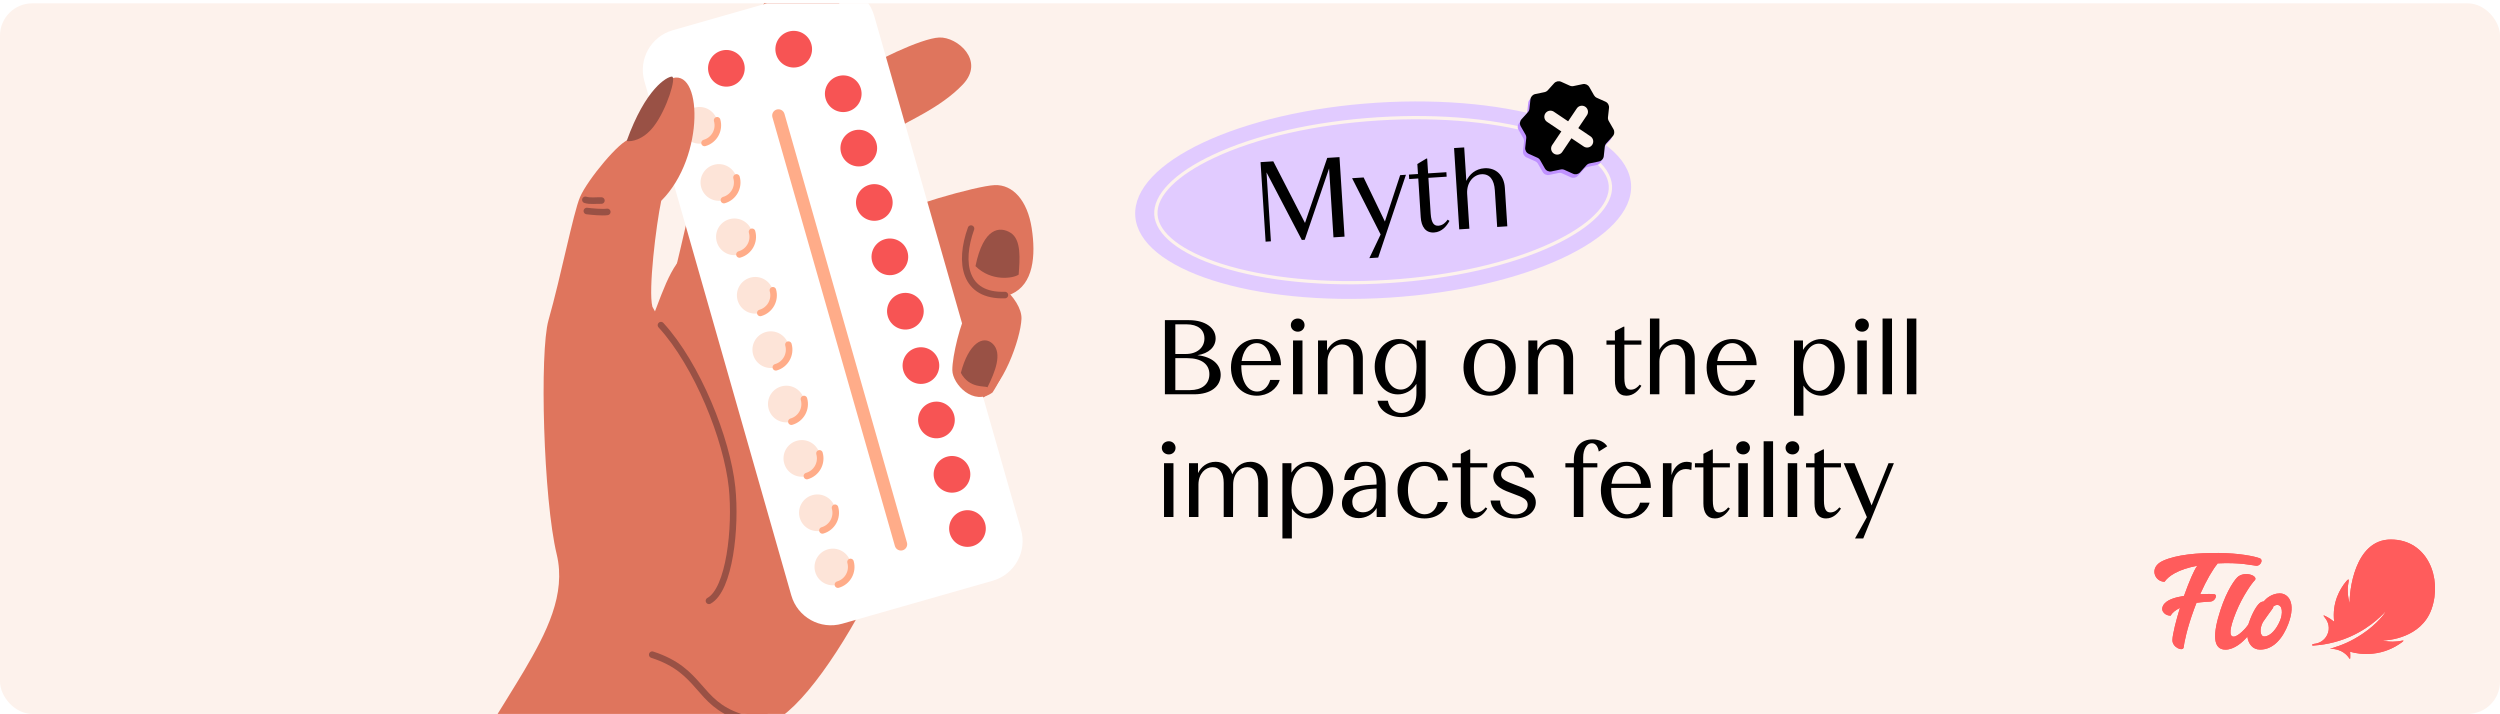
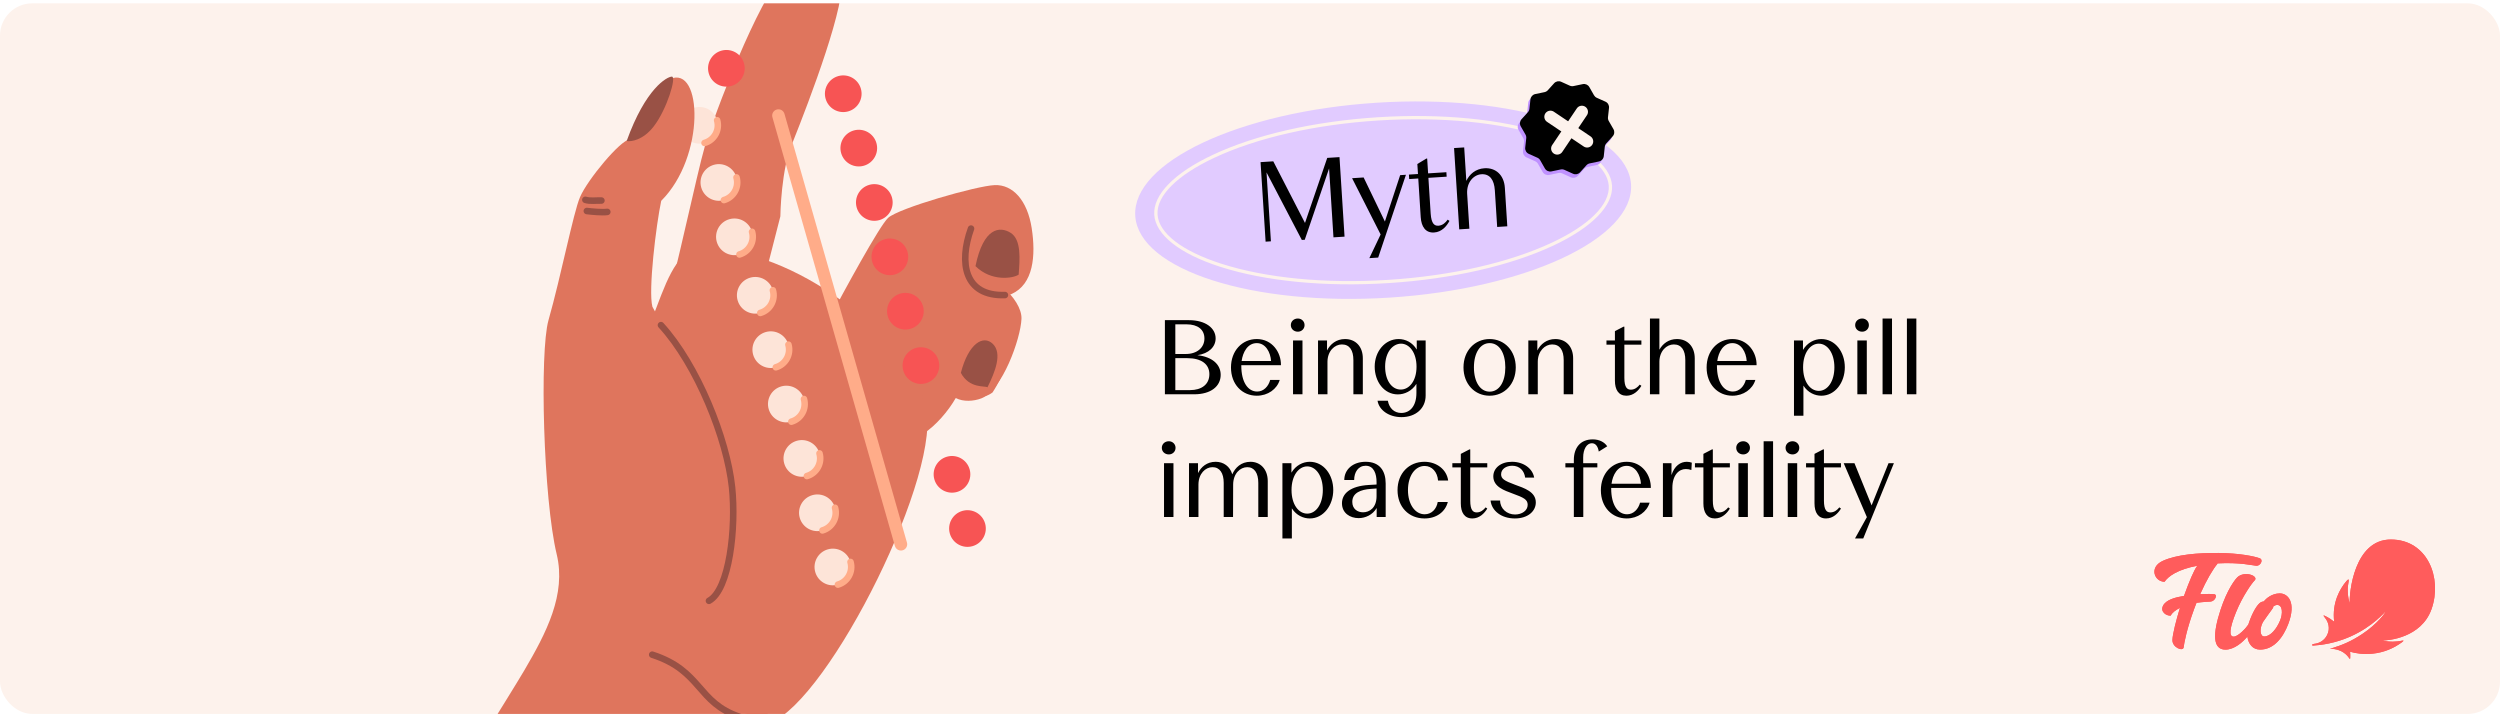
<svg xmlns="http://www.w3.org/2000/svg" width="749" height="214" viewBox="0 0 774 221" fill="none">
  <g clip-path="url(#clip0_244_7519)">
    <rect y="0.961" width="774" height="220" rx="10" fill="#FDF2EC" />
    <path d="M360.652 122V99.05H368.098C373.266 99.05 376.36 101.532 376.36 104.694C376.36 107.312 374.252 109.386 370.716 109.896C375.306 110.406 377.924 112.752 377.924 115.982C377.924 119.518 374.898 122 369.73 122H360.652ZM363.882 120.708H368.438C371.974 120.708 374.422 118.974 374.422 115.778C374.422 112.684 371.974 110.814 367.588 110.814H363.882V120.708ZM363.882 109.522H367.146C370.648 109.522 372.892 107.516 372.892 104.728C372.892 101.974 370.852 100.342 367.35 100.342H363.882V109.522ZM389.101 122.442C384.579 122.442 381.111 118.94 381.111 113.704C381.111 108.536 384.545 104.898 389.101 104.898C393.861 104.898 396.649 109.012 396.581 112.99H384.307V113.16C384.307 118.226 386.347 121.15 389.237 121.15C391.243 121.15 392.739 119.518 393.249 117.546H396.207C395.357 120.402 392.535 122.442 389.101 122.442ZM384.409 111.698H393.521C393.351 109.012 391.855 106.156 389.101 106.156C386.279 106.156 384.783 108.944 384.409 111.698ZM400.323 122V105.34H403.247V122H400.323ZM399.643 100.58C399.643 99.424 400.561 98.54 401.819 98.54C402.975 98.54 403.893 99.424 403.893 100.58C403.893 101.736 402.975 102.62 401.819 102.62C400.561 102.62 399.643 101.736 399.643 100.58ZM419.008 111.426C419.008 108.4 417.852 106.564 415.438 106.564C413.228 106.564 411.018 108.57 410.984 111.902V122H408.06V105.34H410.848V108.434C411.834 106.496 413.704 104.898 416.424 104.898C419.654 104.898 421.932 107.176 421.932 110.882V122H419.008V111.426ZM433.899 129.072C429.989 129.072 426.963 126.896 426.487 124.006H429.683C430.091 126.25 431.587 127.78 433.831 127.78C436.517 127.78 438.523 125.672 438.523 121.592V118.77C437.095 121.048 434.783 122.034 432.777 122.034C428.459 122.034 425.603 118.022 425.603 113.432C425.603 108.774 428.765 104.898 433.015 104.898C435.123 104.898 437.299 105.918 438.625 108.162V105.34H441.379V122.408C441.379 126.352 438.319 129.072 433.899 129.072ZM428.833 113.432C428.833 117.682 430.873 120.538 433.661 120.538C436.347 120.538 438.557 117.818 438.557 113.466C438.557 109.046 436.313 106.326 433.763 106.326C431.315 106.326 428.833 108.808 428.833 113.432ZM461.188 122.442C456.598 122.442 453.096 118.838 453.096 113.67C453.096 108.502 456.598 104.898 461.188 104.898C465.778 104.898 469.28 108.502 469.28 113.67C469.28 118.838 465.778 122.442 461.188 122.442ZM456.326 113.67C456.326 118.192 458.298 121.184 461.188 121.184C464.146 121.184 466.05 118.192 466.05 113.67C466.05 109.148 464.146 106.156 461.188 106.156C458.298 106.156 456.326 109.148 456.326 113.67ZM484.119 111.426C484.119 108.4 482.963 106.564 480.549 106.564C478.339 106.564 476.129 108.57 476.095 111.902V122H473.171V105.34H475.959V108.434C476.945 106.496 478.815 104.898 481.535 104.898C484.765 104.898 487.043 107.176 487.043 110.882V122H484.119V111.426ZM503.549 122.442C501.101 122.442 499.979 120.572 499.979 117.784V106.632H497.361V105.34H499.979V102.45L502.665 101.056H502.903V105.34H508.173V106.632H502.903V116.9C502.903 119.96 503.821 120.572 504.909 120.572C506.133 120.572 507.051 119.79 507.663 119.008L508.173 119.382C507.289 120.844 505.759 122.442 503.549 122.442ZM521.771 111.426C521.771 108.4 520.615 106.564 518.201 106.564C515.991 106.564 513.781 108.57 513.747 111.902V122H510.823V98.54H513.747V108.196C514.767 106.36 516.603 104.898 519.187 104.898C522.417 104.898 524.695 107.176 524.695 110.882V122H521.771V111.426ZM536.357 122.442C531.835 122.442 528.367 118.94 528.367 113.704C528.367 108.536 531.801 104.898 536.357 104.898C541.117 104.898 543.905 109.012 543.837 112.99H531.563V113.16C531.563 118.226 533.603 121.15 536.493 121.15C538.499 121.15 539.995 119.518 540.505 117.546H543.463C542.613 120.402 539.791 122.442 536.357 122.442ZM531.665 111.698H540.777C540.607 109.012 539.111 106.156 536.357 106.156C533.535 106.156 532.039 108.944 531.665 111.698ZM563.881 122.442C561.943 122.442 559.733 121.524 558.339 119.314V128.63H555.415V105.34H558.203V108.264C559.563 105.986 561.773 104.898 563.881 104.898C568.165 104.898 571.157 108.876 571.157 113.636C571.157 118.328 568.165 122.442 563.881 122.442ZM558.237 113.636C558.237 118.158 560.447 120.946 563.099 120.946C565.819 120.946 567.927 118.022 567.927 113.636C567.927 109.216 565.751 106.326 563.099 106.326C560.481 106.326 558.237 109.114 558.237 113.636ZM575.038 122V105.34H577.962V122H575.038ZM574.358 100.58C574.358 99.424 575.276 98.54 576.534 98.54C577.69 98.54 578.608 99.424 578.608 100.58C578.608 101.736 577.69 102.62 576.534 102.62C575.276 102.62 574.358 101.736 574.358 100.58ZM582.843 122V98.54H585.767V122H582.843ZM590.38 122V98.54H593.304V122H590.38ZM360.38 160V143.34H363.304V160H360.38ZM359.7 138.58C359.7 137.424 360.618 136.54 361.876 136.54C363.032 136.54 363.95 137.424 363.95 138.58C363.95 139.736 363.032 140.62 361.876 140.62C360.618 140.62 359.7 139.736 359.7 138.58ZM368.116 160V143.34H370.904V146.4C371.856 144.496 373.658 142.898 376.378 142.898C378.826 142.898 380.798 144.326 381.512 146.774C382.43 144.7 384.266 142.898 387.156 142.898C390.182 142.898 392.494 145.176 392.494 148.882V160H389.57V149.426C389.57 146.4 388.346 144.564 386.17 144.564C383.926 144.564 381.818 146.57 381.784 149.902L381.75 160H378.86V149.426C378.86 146.4 377.636 144.564 375.392 144.564C373.182 144.564 371.074 146.57 371.04 149.902V160H368.116ZM405.502 160.442C403.564 160.442 401.354 159.524 399.96 157.314V166.63H397.036V143.34H399.824V146.264C401.184 143.986 403.394 142.898 405.502 142.898C409.786 142.898 412.778 146.876 412.778 151.636C412.778 156.328 409.786 160.442 405.502 160.442ZM399.858 151.636C399.858 156.158 402.068 158.946 404.72 158.946C407.44 158.946 409.548 156.022 409.548 151.636C409.548 147.216 407.372 144.326 404.72 144.326C402.102 144.326 399.858 147.114 399.858 151.636ZM420.641 160.34C417.955 160.34 415.473 158.776 415.473 155.75C415.473 152.724 418.057 150.412 423.803 150.072L426.183 149.936V149.188C426.183 146.638 425.367 144.122 422.817 144.122C420.539 144.122 419.247 146.094 419.247 148.542H416.187C416.187 145.278 418.873 142.898 422.783 142.898C427.169 142.898 429.005 145.72 429.005 149.63V160H426.217V157.212C424.959 159.354 422.681 160.34 420.641 160.34ZM418.669 155.308C418.669 157.552 420.335 158.538 422.001 158.538C423.973 158.538 426.183 157.178 426.183 153.54V151.16L424.347 151.296C421.423 151.5 418.669 152.452 418.669 155.308ZM441.04 160.442C436.144 160.442 432.676 156.872 432.676 151.67C432.676 146.502 436.178 142.898 441.006 142.898C444.814 142.898 447.908 145.312 448.35 148.712H445.222C445.018 146.06 443.352 144.19 441.074 144.19C438.15 144.19 435.906 147.182 435.906 151.67C435.906 156.124 438.15 159.15 441.074 159.15C443.216 159.15 444.746 157.552 445.12 155.342H448.248C447.432 158.47 444.678 160.442 441.04 160.442ZM455.836 160.442C453.388 160.442 452.266 158.572 452.266 155.784V144.632H449.648V143.34H452.266V140.45L454.952 139.056H455.19V143.34H460.46V144.632H455.19V154.9C455.19 157.96 456.108 158.572 457.196 158.572C458.42 158.572 459.338 157.79 459.95 157.008L460.46 157.382C459.576 158.844 458.046 160.442 455.836 160.442ZM468.992 160.442C464.844 160.442 461.818 158.096 461.478 154.9H464.436C464.436 157.382 466.51 159.218 469.06 159.218C471.168 159.218 472.97 158.028 472.97 156.226C472.97 154.56 471.746 153.982 468.21 152.69C465.864 151.806 462.328 150.684 462.328 147.42C462.328 144.87 464.606 142.898 468.108 142.898C471.678 142.898 474.5 144.972 474.976 147.794H472.188C471.916 145.686 470.488 144.122 468.176 144.122C466.306 144.122 464.742 145.142 464.742 146.774C464.742 148.168 465.762 148.78 468.958 149.97C471.95 151.058 475.486 152.18 475.486 155.478C475.486 158.198 473.038 160.442 468.992 160.442ZM487.262 160V144.632H484.644V143.34H487.262V142.32C487.262 138.58 489.268 135.962 493.11 135.962C495.218 135.962 496.748 136.846 497.598 138.104L494.98 139.736C494.776 138.41 494.164 137.152 492.838 137.152C491.274 137.152 490.152 138.954 490.152 141.572V143.34H494.538V144.632H490.186V160H487.262ZM503.619 160.442C499.097 160.442 495.629 156.94 495.629 151.704C495.629 146.536 499.063 142.898 503.619 142.898C508.379 142.898 511.167 147.012 511.099 150.99H498.825V151.16C498.825 156.226 500.865 159.15 503.755 159.15C505.761 159.15 507.257 157.518 507.767 155.546H510.725C509.875 158.402 507.053 160.442 503.619 160.442ZM498.927 149.698H508.039C507.869 147.012 506.373 144.156 503.619 144.156C500.797 144.156 499.301 146.944 498.927 149.698ZM514.841 160V143.34H517.493V147.012C518.411 144.122 520.315 142.898 522.219 142.898C522.797 142.898 523.307 143 523.783 143.17L523.647 145.448C523.069 145.244 522.593 145.142 521.913 145.142C519.771 145.142 517.765 147.046 517.765 150.956V160H514.841ZM530.941 160.442C528.493 160.442 527.371 158.572 527.371 155.784V144.632H524.753V143.34H527.371V140.45L530.057 139.056H530.295V143.34H535.565V144.632H530.295V154.9C530.295 157.96 531.213 158.572 532.301 158.572C533.525 158.572 534.443 157.79 535.055 157.008L535.565 157.382C534.681 158.844 533.151 160.442 530.941 160.442ZM538.216 160V143.34H541.14V160H538.216ZM537.536 138.58C537.536 137.424 538.454 136.54 539.712 136.54C540.868 136.54 541.786 137.424 541.786 138.58C541.786 139.736 540.868 140.62 539.712 140.62C538.454 140.62 537.536 139.736 537.536 138.58ZM546.02 160V136.54H548.944V160H546.02ZM553.489 160V143.34H556.413V160H553.489ZM552.809 138.58C552.809 137.424 553.727 136.54 554.985 136.54C556.141 136.54 557.059 137.424 557.059 138.58C557.059 139.736 556.141 140.62 554.985 140.62C553.727 140.62 552.809 139.736 552.809 138.58ZM565.34 160.442C562.892 160.442 561.77 158.572 561.77 155.784V144.632H559.152V143.34H561.77V140.45L564.456 139.056H564.694V143.34H569.964V144.632H564.694V154.9C564.694 157.96 565.612 158.572 566.7 158.572C567.924 158.572 568.842 157.79 569.454 157.008L569.964 157.382C569.08 158.844 567.55 160.442 565.34 160.442ZM574.314 166.63L577.986 160.034L570.812 143.34H574.144L579.448 156.396L584.684 143.34H586.35L576.864 166.63H574.314Z" fill="black" />
    <path d="M274.972 109.019C281.212 100.604 293.01 84.017 298.866 83.769C306.332 83.452 316.502 92.454 316.249 98.655C315.996 104.856 310.268 120.809 303.795 123.276C301.445 124.172 298.21 124.387 295.903 123.159C293.596 127.2 289.649 131.793 285.959 134.131C279.496 138.226 274.538 118.418 274.587 110.139C274.59 109.73 274.728 109.347 274.972 109.019Z" fill="#DF755D" />
    <path d="M182.265 117.566C174.891 116.525 181.174 182.004 183.371 201.55L238.323 223.792C256.879 216.746 292.522 144.914 286.456 125.256C278.873 100.685 241.61 75.068 216.182 77.132C201.834 78.296 203.455 120.557 182.265 117.566Z" fill="#DF755D" />
-     <path d="M245.544 51.849C243.192 56.924 239.837 87.905 235.544 88.571C223.748 90.402 251.674 104.28 258.161 100.76C266.271 96.361 270.001 63.753 269.757 58.138C269.514 52.524 277.094 40.671 278.743 39.158C280.392 37.646 291.05 33.48 298.07 26.11C305.09 18.739 296.399 11.296 290.784 11.54C285.17 11.784 269.987 19.165 264.33 23.183C258.674 27.202 247.425 47.789 245.544 51.849Z" fill="#DF755D" />
    <path d="M218.168 45.422C215.876 53.314 209.194 84.706 206.298 94.367L235.734 89.797L241.6 66.906C241.6 66.906 241.768 51.807 245.532 43.686C250.359 31.632 262.658 -0.469 260.278 -6.961C257.01 -15.874 250.169 -15.44 242.536 -7.975C234.902 -0.51 221.033 35.557 218.168 45.422Z" fill="#DF755D" />
    <path d="M274.958 67.38C272.319 69.799 261.306 90.015 256.129 99.82C260.493 105.005 268.967 116.166 274.549 113.29C281.527 109.694 292.492 87.495 299.048 85.222C299.809 90.128 306.701 93.853 313.161 90.966C319.96 87.928 320.742 79.113 319.409 70.528C318.076 61.942 313.54 56.994 307.925 57.238C302.311 57.481 278.257 64.356 274.958 67.38Z" fill="#DF755D" />
    <path d="M298.571 81.927C298.961 90.91 307.707 92.232 312.032 91.77L312.558 62.799L301.329 63.286C300.247 65.757 298.181 72.944 298.571 81.927Z" fill="#DF755D" />
    <path d="M315.377 84.956C313.649 86.133 306.904 87.181 302.009 82.325C304.456 70.332 309.555 69.895 312.91 72.025C316.264 74.154 315.729 80.243 315.377 84.956Z" fill="#995145" />
-     <path d="M307.342 179.72C314.12 177.783 318.045 170.719 316.108 163.94L270.629 4.756C268.692 -2.022 261.628 -5.947 254.85 -4.01L208.274 9.297C201.496 11.233 197.571 18.298 199.508 25.076L244.987 184.26C246.923 191.038 253.988 194.963 260.766 193.026L307.342 179.72Z" fill="white" />
    <path fill-rule="evenodd" clip-rule="evenodd" d="M240.472 33.838C241.502 33.544 242.575 34.14 242.87 35.17L280.792 167.906C281.087 168.935 280.49 170.009 279.461 170.303C278.431 170.597 277.358 170.001 277.063 168.971L239.141 36.235C238.846 35.205 239.443 34.132 240.472 33.838Z" fill="#FFAC89" />
-     <ellipse cx="5.675" cy="5.675" rx="5.675" ry="5.675" transform="matrix(-0.275 -0.962 -0.962 0.275 252.756 19.059)" fill="#F75454" />
    <ellipse cx="5.675" cy="5.675" rx="5.675" ry="5.675" transform="matrix(-0.275 -0.962 -0.962 0.275 301.756 150.68)" fill="#F75454" />
    <ellipse cx="5.675" cy="5.675" rx="5.675" ry="5.675" transform="matrix(-0.275 -0.962 -0.962 0.275 306.549 167.46)" fill="#F75454" />
    <ellipse cx="5.675" cy="5.675" rx="5.675" ry="5.675" transform="matrix(-0.275 -0.962 -0.962 0.275 260.082 162.585)" fill="#FDE4D8" />
    <ellipse cx="5.675" cy="5.675" rx="5.675" ry="5.675" transform="matrix(-0.275 -0.962 -0.962 0.275 264.877 179.366)" fill="#FDE4D8" />
-     <ellipse cx="5.675" cy="5.675" rx="5.675" ry="5.675" transform="matrix(-0.275 -0.962 -0.962 0.275 296.945 133.847)" fill="#F75454" />
    <ellipse cx="5.675" cy="5.675" rx="5.675" ry="5.675" transform="matrix(-0.275 -0.962 -0.962 0.275 255.273 145.752)" fill="#FDE4D8" />
    <ellipse cx="5.675" cy="5.675" rx="5.675" ry="5.675" transform="matrix(-0.275 -0.962 -0.962 0.275 292.137 117.014)" fill="#F75454" />
    <ellipse cx="5.675" cy="5.675" rx="5.675" ry="5.675" transform="matrix(-0.275 -0.962 -0.962 0.275 250.465 128.919)" fill="#FDE4D8" />
    <ellipse cx="5.675" cy="5.675" rx="5.675" ry="5.675" transform="matrix(-0.275 -0.962 -0.962 0.275 287.328 100.18)" fill="#F75454" />
    <ellipse cx="5.675" cy="5.675" rx="5.675" ry="5.675" transform="matrix(-0.275 -0.962 -0.962 0.275 245.654 112.086)" fill="#FDE4D8" />
    <ellipse cx="5.675" cy="5.675" rx="5.675" ry="5.675" transform="matrix(-0.275 -0.962 -0.962 0.275 234.393 77.15)" fill="#FDE4D8" />
    <ellipse cx="5.675" cy="5.675" rx="5.675" ry="5.675" transform="matrix(-0.275 -0.962 -0.962 0.275 282.52 83.347)" fill="#F75454" />
    <ellipse cx="5.675" cy="5.675" rx="5.675" ry="5.675" transform="matrix(-0.275 -0.962 -0.962 0.275 240.846 95.252)" fill="#FDE4D8" />
    <ellipse cx="5.675" cy="5.675" rx="5.675" ry="5.675" transform="matrix(-0.275 -0.962 -0.962 0.275 229.582 60.316)" fill="#FDE4D8" />
    <ellipse cx="5.675" cy="5.675" rx="5.675" ry="5.675" transform="matrix(-0.275 -0.962 -0.962 0.275 223.584 42.627)" fill="#FDE4D8" />
    <path d="M254.624 164.144C257.638 163.283 259.384 160.141 258.523 157.127" stroke="#FFAC89" stroke-width="2.032" stroke-linecap="round" />
    <path d="M259.419 180.926C262.433 180.064 264.179 176.923 263.318 173.908" stroke="#FFAC89" stroke-width="2.032" stroke-linecap="round" />
    <path d="M249.815 147.311C252.83 146.45 254.575 143.308 253.714 140.294" stroke="#FFAC89" stroke-width="2.032" stroke-linecap="round" />
    <path d="M245.007 130.478C248.021 129.617 249.767 126.475 248.905 123.461" stroke="#FFAC89" stroke-width="2.032" stroke-linecap="round" />
    <path d="M240.196 113.645C243.211 112.784 244.956 109.642 244.095 106.628" stroke="#FFAC89" stroke-width="2.032" stroke-linecap="round" />
    <path d="M228.935 78.71C231.949 77.849 233.694 74.707 232.833 71.692" stroke="#FFAC89" stroke-width="2.032" stroke-linecap="round" />
    <path d="M235.388 96.811C238.402 95.95 240.148 92.808 239.286 89.794" stroke="#FFAC89" stroke-width="2.032" stroke-linecap="round" />
    <path d="M224.124 61.876C227.138 61.015 228.884 57.873 228.023 54.858" stroke="#FFAC89" stroke-width="2.032" stroke-linecap="round" />
    <path d="M218.126 44.186C221.14 43.325 222.886 40.183 222.025 37.169" stroke="#FFAC89" stroke-width="2.032" stroke-linecap="round" />
    <ellipse cx="5.675" cy="5.675" rx="5.675" ry="5.675" transform="matrix(-0.275 -0.962 -0.962 0.275 277.709 66.514)" fill="#F75454" />
    <ellipse cx="5.675" cy="5.675" rx="5.675" ry="5.675" transform="matrix(-0.275 -0.962 -0.962 0.275 272.9 49.681)" fill="#F75454" />
    <ellipse cx="5.675" cy="5.675" rx="5.675" ry="5.675" transform="matrix(-0.275 -0.962 -0.962 0.275 268.09 32.848)" fill="#F75454" />
    <ellipse cx="5.675" cy="5.675" rx="5.675" ry="5.675" transform="matrix(-0.275 -0.962 -0.962 0.275 231.91 24.977)" fill="#F75454" />
    <path d="M294.841 114.535C294.787 110.147 297.541 99.17 299.44 96.572C310.106 84.365 312.606 98.17 314.548 103.939C313.703 106.583 311.361 115.271 307.293 121.429C301.488 125.797 294.894 118.923 294.841 114.535Z" fill="#DF755D" />
    <path d="M305.713 119.846C304.997 119.283 300.139 120.35 297.481 115.368C299.832 106.237 304.431 103.5 307.395 106.412C310.359 109.323 308.111 115.066 305.713 119.846Z" fill="#995145" />
    <path d="M300.626 70.701C296.809 81.307 298.571 91.717 311.122 91.276" stroke="#995145" stroke-width="2.032" stroke-linecap="round" stroke-linejoin="round" />
    <path d="M162.312 207.499C153.879 221.866 78.691 340.6 64.668 369.399L156.204 411.565C160.061 401.206 202.158 304.1 209.654 280.537C216.865 257.871 234.17 229.198 238.947 222.961C237.762 221.667 222.835 192.71 223.299 182.171C225.515 174.193 229.509 158.845 225.267 137.531C221.025 116.218 205.691 102.503 201.981 94.885C200.657 89.857 203.146 69.486 204.714 62.101C218.466 48.403 217.469 19.975 207.458 24.392C204.44 25.724 198.273 38.415 194.9 43.13C192.125 43.257 181.891 55.52 179.567 60.973C177.489 65.851 173.7 85.38 169.813 99.058C167.024 108.874 168.204 154.31 172.356 171.542C175.346 183.951 169.161 195.829 162.312 207.499Z" fill="#DF755D" />
    <path d="M219.495 185.944C225.859 182.497 227.953 163.269 226.639 150.787C225.063 135.809 215.893 112.895 204.633 100.596M201.929 202.617C217.465 207.657 215.715 217.492 229.135 221.908" stroke="#995145" stroke-width="2.032" stroke-linecap="round" stroke-linejoin="round" />
    <path d="M181.689 65.26C183.184 65.447 186.541 65.763 188.013 65.534" stroke="#995145" stroke-width="2.032" stroke-linecap="round" stroke-linejoin="round" />
    <path d="M181.234 61.8C182.663 62.277 184.707 61.953 186.195 62.019" stroke="#995145" stroke-width="2.032" stroke-linecap="round" stroke-linejoin="round" />
    <path d="M202.4 39.059C199.121 43.307 195.441 43.851 194.011 43.591C199.893 27.252 206.485 23.691 208.007 23.643C209.53 23.594 206.499 33.748 202.4 39.059Z" fill="#995145" />
    <g filter="url(#filter0_d_244_7519)">
      <path d="M428.141 91.076C470.527 88.382 504.029 72.689 502.97 56.024C501.911 39.36 466.692 28.034 424.306 30.727C381.919 33.421 348.417 49.114 349.476 65.779C350.535 82.444 385.755 93.769 428.141 91.076Z" fill="#E1CBFF" />
      <path d="M427.854 86.574C408.27 87.819 389.76 86.025 375.733 81.513C363.175 77.473 355.75 71.603 355.356 65.405C354.962 59.206 361.585 52.444 373.53 46.846C386.873 40.595 404.998 36.473 424.591 35.228C444.184 33.983 462.686 35.787 476.712 40.289C489.27 44.33 496.695 50.199 497.089 56.398C497.483 62.596 490.86 69.358 478.915 74.956C465.572 81.207 447.447 85.329 427.854 86.574ZM424.655 36.235C405.189 37.472 387.19 41.568 373.962 47.767C362.415 53.175 356.007 59.586 356.373 65.34C356.738 71.094 363.906 76.642 376.046 80.555C389.952 85.028 408.325 86.813 427.791 85.576C447.257 84.339 465.256 80.243 478.484 74.045C490.031 68.637 496.439 62.225 496.073 56.462C495.707 50.7 488.539 45.16 476.4 41.257C462.494 36.783 444.121 34.998 424.655 36.235Z" fill="#FDF2EC" />
      <path d="M401.041 73.218L401.953 73.16L409.486 51.072L410.842 72.412L414.271 72.195L412.706 47.572L408.913 47.813L402.025 67.955L392.205 48.874L388.266 49.125L389.831 73.748L391.472 73.643L390.116 52.303L401.041 73.218ZM421.952 78.848L424.688 78.674L433.277 53.04L431.49 53.154L426.763 67.518L420.182 53.872L416.607 54.099L425.442 71.521L421.952 78.848ZM442.003 70.908C444.374 70.758 445.907 68.939 446.755 67.31L446.183 66.943C445.58 67.824 444.648 68.726 443.335 68.809C442.167 68.883 441.141 68.289 440.932 65.006L440.232 53.99L445.886 53.63L445.798 52.244L440.144 52.604L439.852 48.007L439.597 48.024L436.81 49.702L437.007 52.803L434.198 52.981L434.286 54.368L437.095 54.189L437.855 66.154C438.045 69.145 439.377 71.075 442.003 70.908ZM460.803 57.847L461.524 69.192L464.661 68.992L463.903 57.064C463.65 53.088 461.051 50.799 457.586 51.019C454.813 51.195 452.943 52.889 451.974 54.928L451.315 44.569L448.178 44.768L449.778 69.938L452.915 69.739L452.227 58.905C452.036 55.327 454.27 53.025 456.641 52.874C459.231 52.709 460.597 54.6 460.803 57.847Z" fill="black" />
-       <circle cx="484.267" cy="38.881" r="9.208" transform="rotate(-29.817 484.267 38.881)" fill="white" />
      <path d="M494.353 31.496C495.104 31.831 495.551 32.612 495.461 33.429L495.141 36.332C495.097 36.731 495.182 37.134 495.382 37.482L496.839 40.013C497.249 40.725 497.152 41.62 496.599 42.228L494.634 44.388C494.364 44.685 494.195 45.061 494.153 45.461L493.844 48.364C493.757 49.181 493.152 49.849 492.347 50.015L489.488 50.608C489.095 50.69 488.737 50.894 488.468 51.192L486.511 53.36C485.961 53.97 485.079 54.154 484.33 53.816L481.669 52.615C481.303 52.45 480.893 52.405 480.5 52.488L477.643 53.092C476.839 53.262 476.018 52.893 475.61 52.179L474.163 49.643C473.964 49.294 473.659 49.017 473.292 48.854L470.626 47.662C469.876 47.327 469.428 46.546 469.518 45.729L469.838 42.827C469.882 42.427 469.798 42.024 469.597 41.676L468.141 39.145C467.731 38.433 467.828 37.538 468.381 36.93L470.346 34.77C470.616 34.473 470.785 34.097 470.827 33.698L471.136 30.794C471.223 29.977 471.828 29.309 472.632 29.143L475.492 28.55C475.885 28.469 476.242 28.264 476.511 27.966L478.468 25.798C479.019 25.188 479.9 25.004 480.649 25.342L483.311 26.543C483.677 26.708 484.086 26.753 484.479 26.67L487.336 26.066C488.14 25.896 488.962 26.265 489.369 26.979L490.816 29.515C491.015 29.864 491.321 30.141 491.687 30.305L494.353 31.496Z" fill="#BF91FF" />
      <path d="M495.041 30.401C495.792 30.736 496.24 31.518 496.149 32.334L495.829 35.237C495.785 35.636 495.87 36.039 496.07 36.387L497.527 38.918C497.937 39.63 497.84 40.526 497.287 41.134L495.322 43.294C495.052 43.591 494.883 43.966 494.841 44.366L494.532 47.27C494.445 48.087 493.84 48.754 493.035 48.921L490.176 49.513C489.783 49.595 489.425 49.8 489.156 50.098L487.2 52.265C486.649 52.875 485.767 53.06 485.018 52.722L482.357 51.52C481.991 51.355 481.581 51.311 481.188 51.394L478.331 51.997C477.527 52.167 476.706 51.798 476.298 51.084L474.851 48.548C474.652 48.199 474.347 47.923 473.98 47.759L471.314 46.568C470.564 46.233 470.116 45.451 470.206 44.634L470.526 41.732C470.57 41.333 470.486 40.93 470.286 40.581L468.829 38.051C468.419 37.339 468.516 36.443 469.069 35.835L471.034 33.675C471.304 33.378 471.473 33.003 471.515 32.603L471.824 29.699C471.911 28.882 472.516 28.215 473.32 28.048L476.18 27.456C476.573 27.374 476.93 27.169 477.2 26.871L479.156 24.704C479.707 24.094 480.588 23.909 481.337 24.247L483.999 25.449C484.365 25.614 484.774 25.658 485.167 25.575L488.024 24.972C488.828 24.802 489.65 25.171 490.057 25.884L491.504 28.421C491.704 28.77 492.009 29.046 492.375 29.21L495.041 30.401Z" fill="black" />
      <path d="M480.112 44.906L483.93 39.226L487.748 33.546" stroke="#FDF2EC" stroke-width="3.781" stroke-miterlimit="10" stroke-linecap="round" stroke-linejoin="round" />
      <path d="M478.012 35.081L483.693 38.898L489.373 42.715" stroke="#FDF2EC" stroke-width="3.781" stroke-miterlimit="10" stroke-linecap="round" stroke-linejoin="round" />
    </g>
    <path d="M685.506 183.89C685.021 183.811 683.253 183.774 681.169 183.885C683.168 179.382 685.186 176.069 686.446 174.577C686.503 174.499 686.531 174.424 686.536 174.355C693.436 173.961 697.641 175.036 698.573 175.092C699.852 175.166 700.835 173.238 699.607 172.77C697.989 172.154 693.206 171.172 686.809 171.126C680.426 171.079 673.864 171.626 669.607 173.572C665.252 175.564 667.001 179.998 670.139 180.049C671.348 178.293 674.236 176.222 680.303 175.082C680.256 175.129 680.219 175.17 680.186 175.217C679.255 176.491 677.829 179.813 676.169 184.418C673.431 184.858 670.604 185.627 669.678 187.457C668.747 189.301 670.609 190.599 672.053 190.539C672.477 189.626 673.572 188.801 674.913 188.125C673.826 191.627 672.627 196.219 672.58 198.081C672.524 200.416 675.882 201.7 676.051 200.361C676.221 199.026 676.987 194.718 679.372 188.287C679.588 187.698 679.814 187.124 680.035 186.559C682.091 186.267 684.198 186.193 684.41 186.179C685.741 186.077 686.705 184.085 685.506 183.89Z" fill="#FF5C5C" />
    <path d="M685.506 183.89C685.021 183.811 683.253 183.774 681.169 183.885C683.168 179.382 685.186 176.069 686.446 174.577C686.503 174.499 686.531 174.424 686.536 174.355C693.436 173.961 697.641 175.036 698.573 175.092C699.852 175.166 700.835 173.238 699.607 172.77C697.989 172.154 693.206 171.172 686.809 171.126C680.426 171.079 673.864 171.626 669.607 173.572C665.252 175.564 667.001 179.998 670.139 180.049C671.348 178.293 674.236 176.222 680.303 175.082C680.256 175.129 680.219 175.17 680.186 175.217C679.255 176.491 677.829 179.813 676.169 184.418C673.431 184.858 670.604 185.627 669.678 187.457C668.747 189.301 670.609 190.599 672.053 190.539C672.477 189.626 673.572 188.801 674.913 188.125C673.826 191.627 672.627 196.219 672.58 198.081C672.524 200.416 675.882 201.7 676.051 200.361C676.221 199.026 676.987 194.718 679.372 188.287C679.588 187.698 679.814 187.124 680.035 186.559C682.091 186.267 684.198 186.193 684.41 186.179C685.741 186.077 686.705 184.085 685.506 183.89Z" fill="#FF5C5C" />
    <path d="M705.723 183.645C703.277 183.7 701.574 185.257 700.836 186.137C700.487 186.165 700.163 186.258 699.89 186.425C698.832 187.073 697.355 189.534 696.245 192.8C696.188 192.957 696.141 193.12 696.094 193.282C695.412 194.347 692.924 197.03 691.536 197.03C690.008 197.03 690.266 194.421 692.275 189.455C694.283 184.488 697.28 180.337 697.999 179.67C699.373 178.395 695.497 176.681 693.037 178.358C692.073 179.016 689.518 182.533 687.505 188.649C684.994 196.279 685.073 201.047 688.987 201.056C691.743 201.065 694.42 198.684 695.784 197.016C696.094 199.277 697.392 201.024 699.697 201.042C703.846 201.075 706.772 197.498 708.437 193.138C711.01 186.397 708.352 183.585 705.723 183.645ZM705.915 192.035C704.82 194.699 702.919 196.96 701.033 196.974C699.603 196.984 699.547 194.454 700.605 192.517C700.963 192.026 703.065 188.982 703.587 188.334C703.761 188.12 703.827 187.903 703.808 187.694C704.138 187.435 704.542 187.245 705.012 187.222C706.72 187.208 706.795 189.9 705.915 192.035Z" fill="#FF5C5C" />
    <path d="M705.723 183.645C703.277 183.7 701.574 185.257 700.836 186.137C700.487 186.165 700.163 186.258 699.89 186.425C698.832 187.073 697.355 189.534 696.245 192.8C696.188 192.957 696.141 193.12 696.094 193.282C695.412 194.347 692.924 197.03 691.536 197.03C690.008 197.03 690.266 194.421 692.275 189.455C694.283 184.488 697.28 180.337 697.999 179.67C699.373 178.395 695.497 176.681 693.037 178.358C692.073 179.016 689.518 182.533 687.505 188.649C684.994 196.279 685.073 201.047 688.987 201.056C691.743 201.065 694.42 198.684 695.784 197.016C696.094 199.277 697.392 201.024 699.697 201.042C703.846 201.075 706.772 197.498 708.437 193.138C711.01 186.397 708.352 183.585 705.723 183.645ZM705.915 192.035C704.82 194.699 702.919 196.96 701.033 196.974C699.603 196.984 699.547 194.454 700.605 192.517C700.963 192.026 703.065 188.982 703.587 188.334C703.761 188.12 703.827 187.903 703.808 187.694C704.138 187.435 704.542 187.245 705.012 187.222C706.72 187.208 706.795 189.9 705.915 192.035Z" fill="#FF5C5C" />
    <path d="M716.184 199.801C718.667 199.662 723.042 199.055 727.571 197.053C734.735 193.884 738.437 189.269 738.498 189.311C738.677 189.45 736.113 193.073 731.301 196.261C727.858 198.54 724.933 199.726 721.983 200.597C720.125 201.144 722.98 200.167 725.647 202.011C727.473 203.275 727.552 204.651 727.628 203.526C727.665 203.007 727.642 202.265 727.59 201.709C729.274 202.182 731.678 202.617 734.688 202.289C737.966 201.932 740.991 200.727 743.677 198.744C744.622 198.045 743.79 198.253 743.305 198.346C742.129 198.568 739.98 198.8 737.595 198.235C739.208 198.235 749.636 197.493 752.811 188.482C756.188 178.882 751.56 166.961 740.191 166.961C728.813 166.961 727.275 183.608 727.477 186.689C726.903 185.025 726.663 182.575 727.059 180.448C727.209 179.642 727.407 178.724 726.4 179.906C724.467 182.171 721.932 186.541 722.665 192.42C721.767 191.688 720.963 191.183 720.205 190.798C719.359 190.367 718.996 190.201 719.937 191.364C720.685 192.286 721.593 194.394 720.455 196.585C719.58 198.267 718.07 199.096 716.466 199.268C715.699 199.351 715.638 199.828 716.184 199.801Z" fill="#FF5C5C" />
    <path d="M716.184 199.801C718.667 199.662 723.042 199.055 727.571 197.053C734.735 193.884 738.437 189.269 738.498 189.311C738.677 189.45 736.113 193.073 731.301 196.261C727.858 198.54 724.933 199.726 721.983 200.597C720.125 201.144 722.98 200.167 725.647 202.011C727.473 203.275 727.552 204.651 727.628 203.526C727.665 203.007 727.642 202.265 727.59 201.709C729.274 202.182 731.678 202.617 734.688 202.289C737.966 201.932 740.991 200.727 743.677 198.744C744.622 198.045 743.79 198.253 743.305 198.346C742.129 198.568 739.98 198.8 737.595 198.235C739.208 198.235 749.636 197.493 752.811 188.482C756.188 178.882 751.56 166.961 740.191 166.961C728.813 166.961 727.275 183.608 727.477 186.689C726.903 185.025 726.663 182.575 727.059 180.448C727.209 179.642 727.407 178.724 726.4 179.906C724.467 182.171 721.932 186.541 722.665 192.42C721.767 191.688 720.963 191.183 720.205 190.798C719.359 190.367 718.996 190.201 719.937 191.364C720.685 192.286 721.593 194.394 720.455 196.585C719.58 198.267 718.07 199.096 716.466 199.268C715.699 199.351 715.638 199.828 716.184 199.801Z" fill="#FF5C5C" />
  </g>
  <defs>
    <filter id="filter0_d_244_7519" x="349.451" y="17.808" width="156.258" height="74.664" filterUnits="userSpaceOnUse" color-interpolation-filters="sRGB">
      <feFlood flood-opacity="0" result="BackgroundImageFix" />
      <feColorMatrix in="SourceAlpha" type="matrix" values="0 0 0 0 0 0 0 0 0 0 0 0 0 0 0 0 0 0 127 0" result="hardAlpha" />
      <feOffset dx="2" dy="1" />
      <feComposite in2="hardAlpha" operator="out" />
      <feColorMatrix type="matrix" values="0 0 0 0 0 0 0 0 0 0 0 0 0 0 0 0 0 0 0.29 0" />
      <feBlend mode="normal" in2="BackgroundImageFix" result="effect1_dropShadow_244_7519" />
      <feBlend mode="normal" in="SourceGraphic" in2="effect1_dropShadow_244_7519" result="shape" />
    </filter>
    <clipPath id="clip0_244_7519">
      <rect width="774" height="220" fill="white" transform="translate(0 0.961)" />
    </clipPath>
  </defs>
</svg>